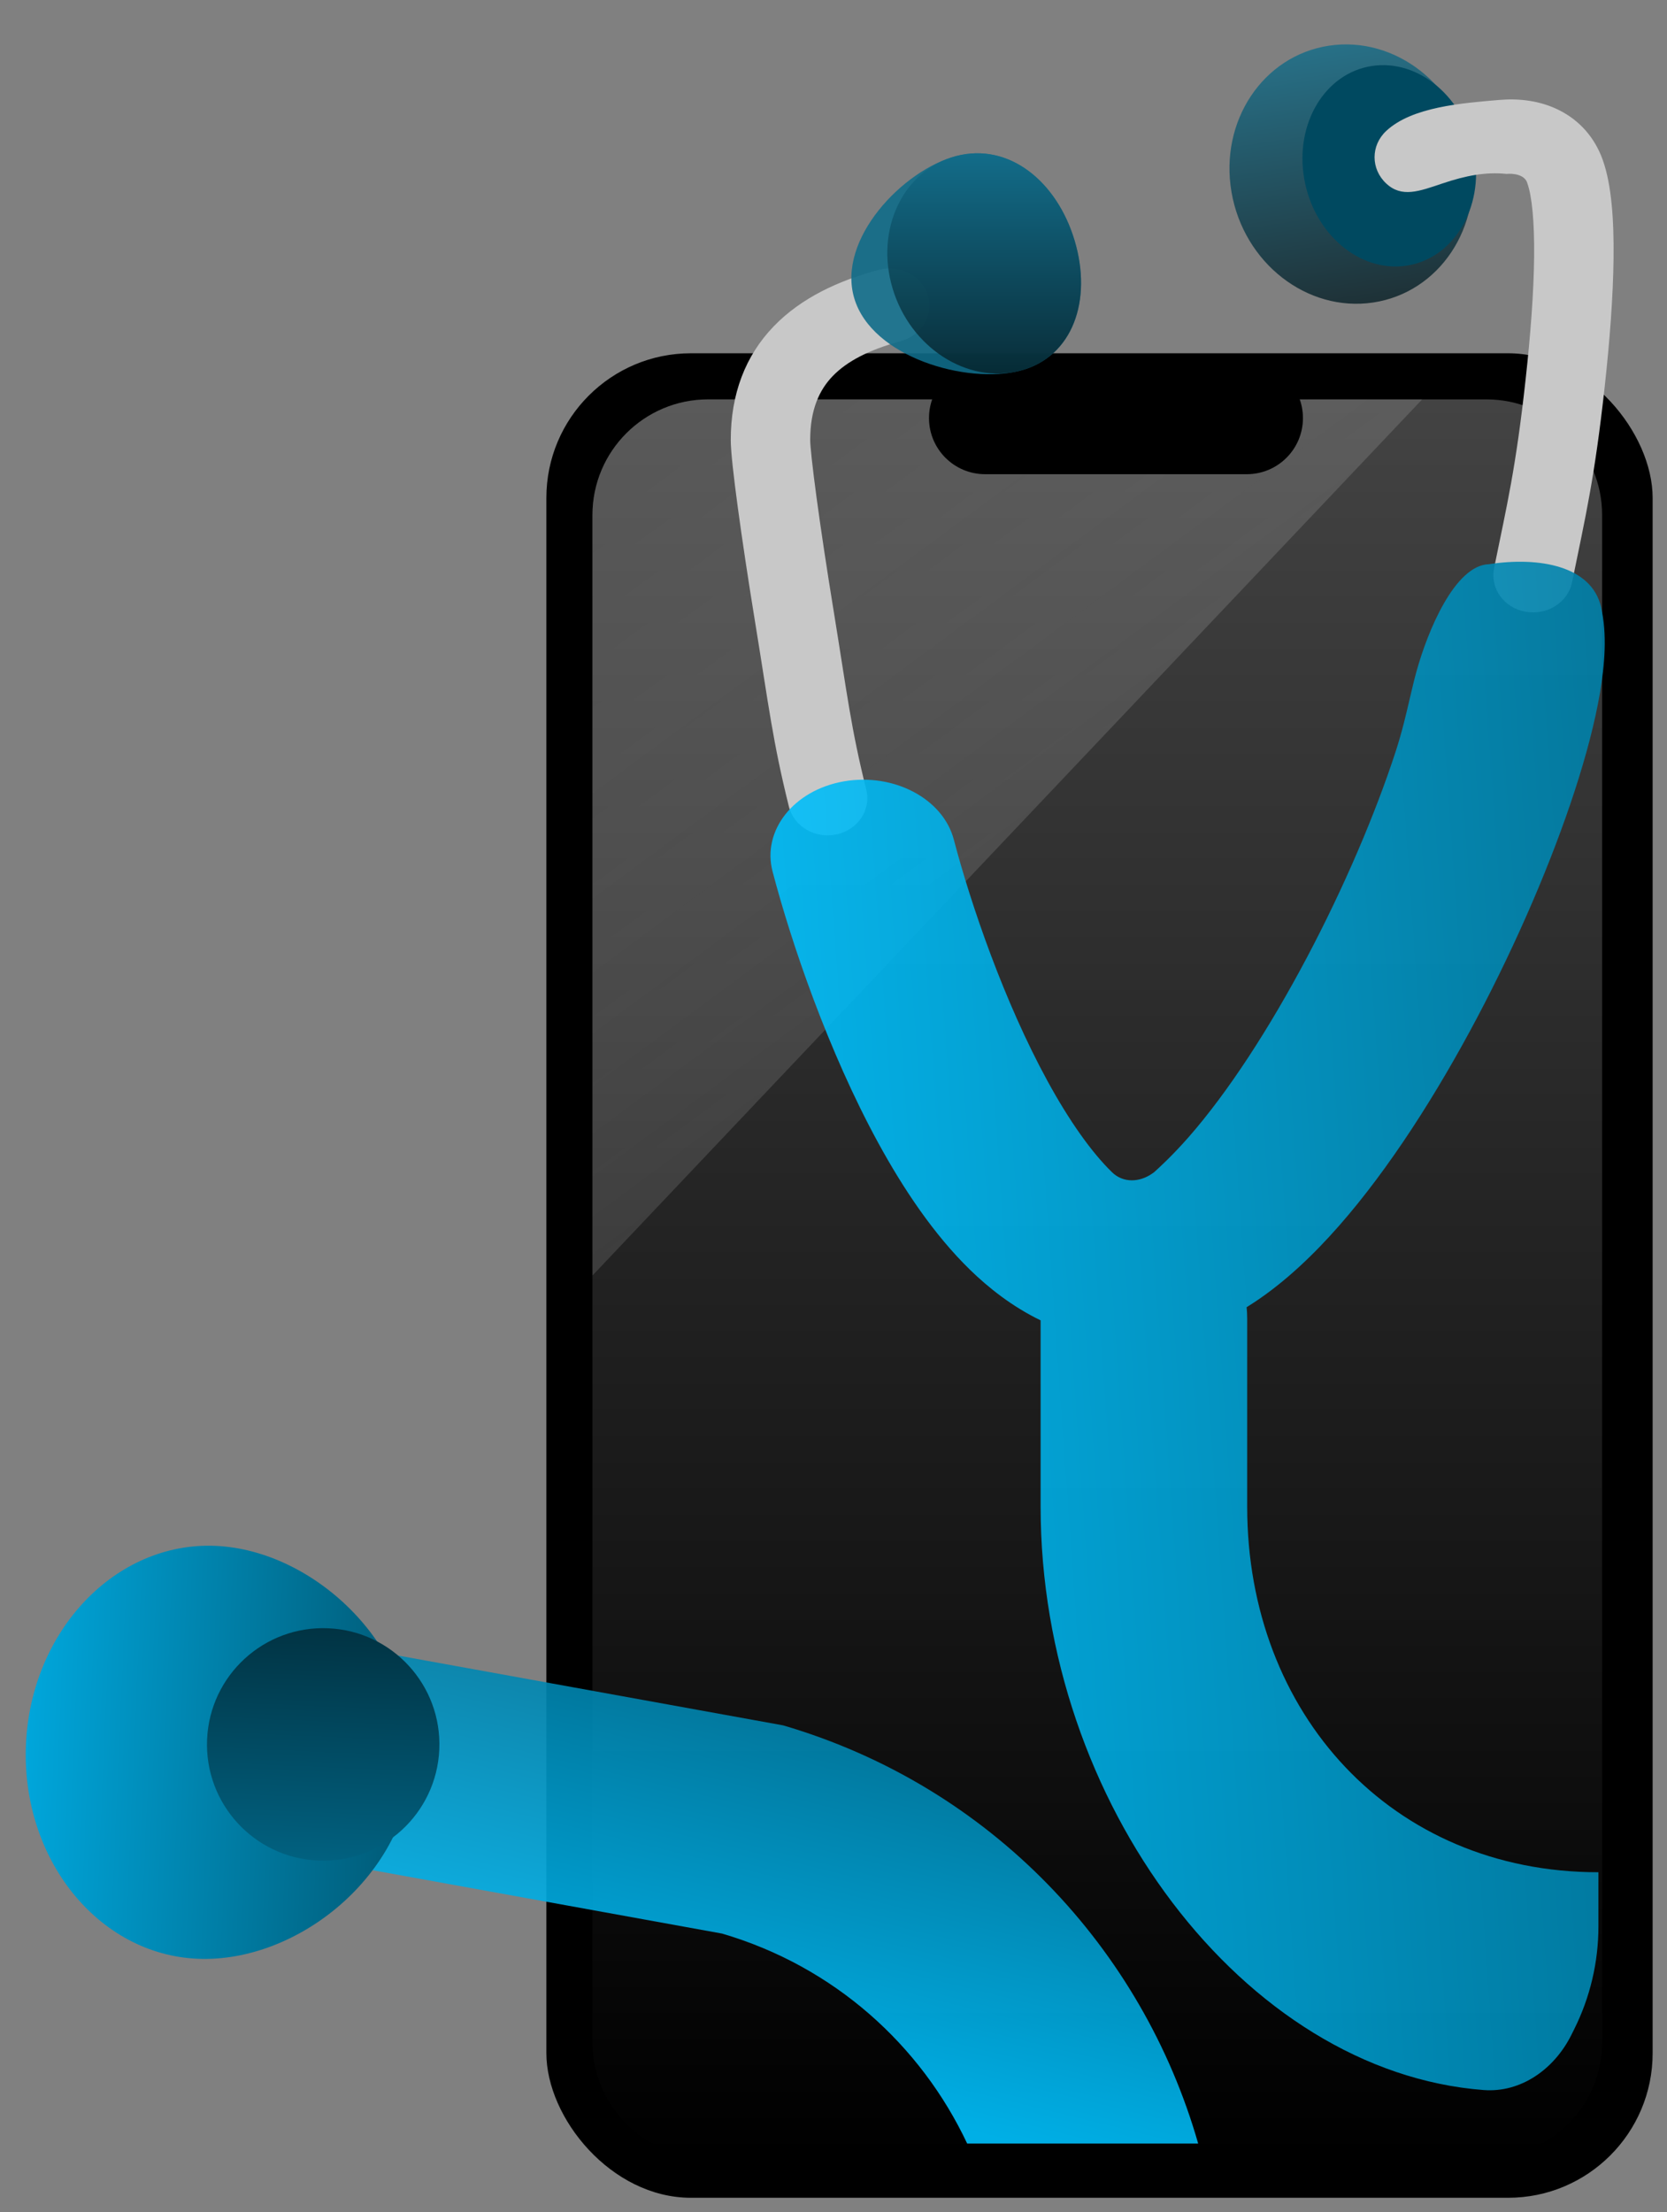
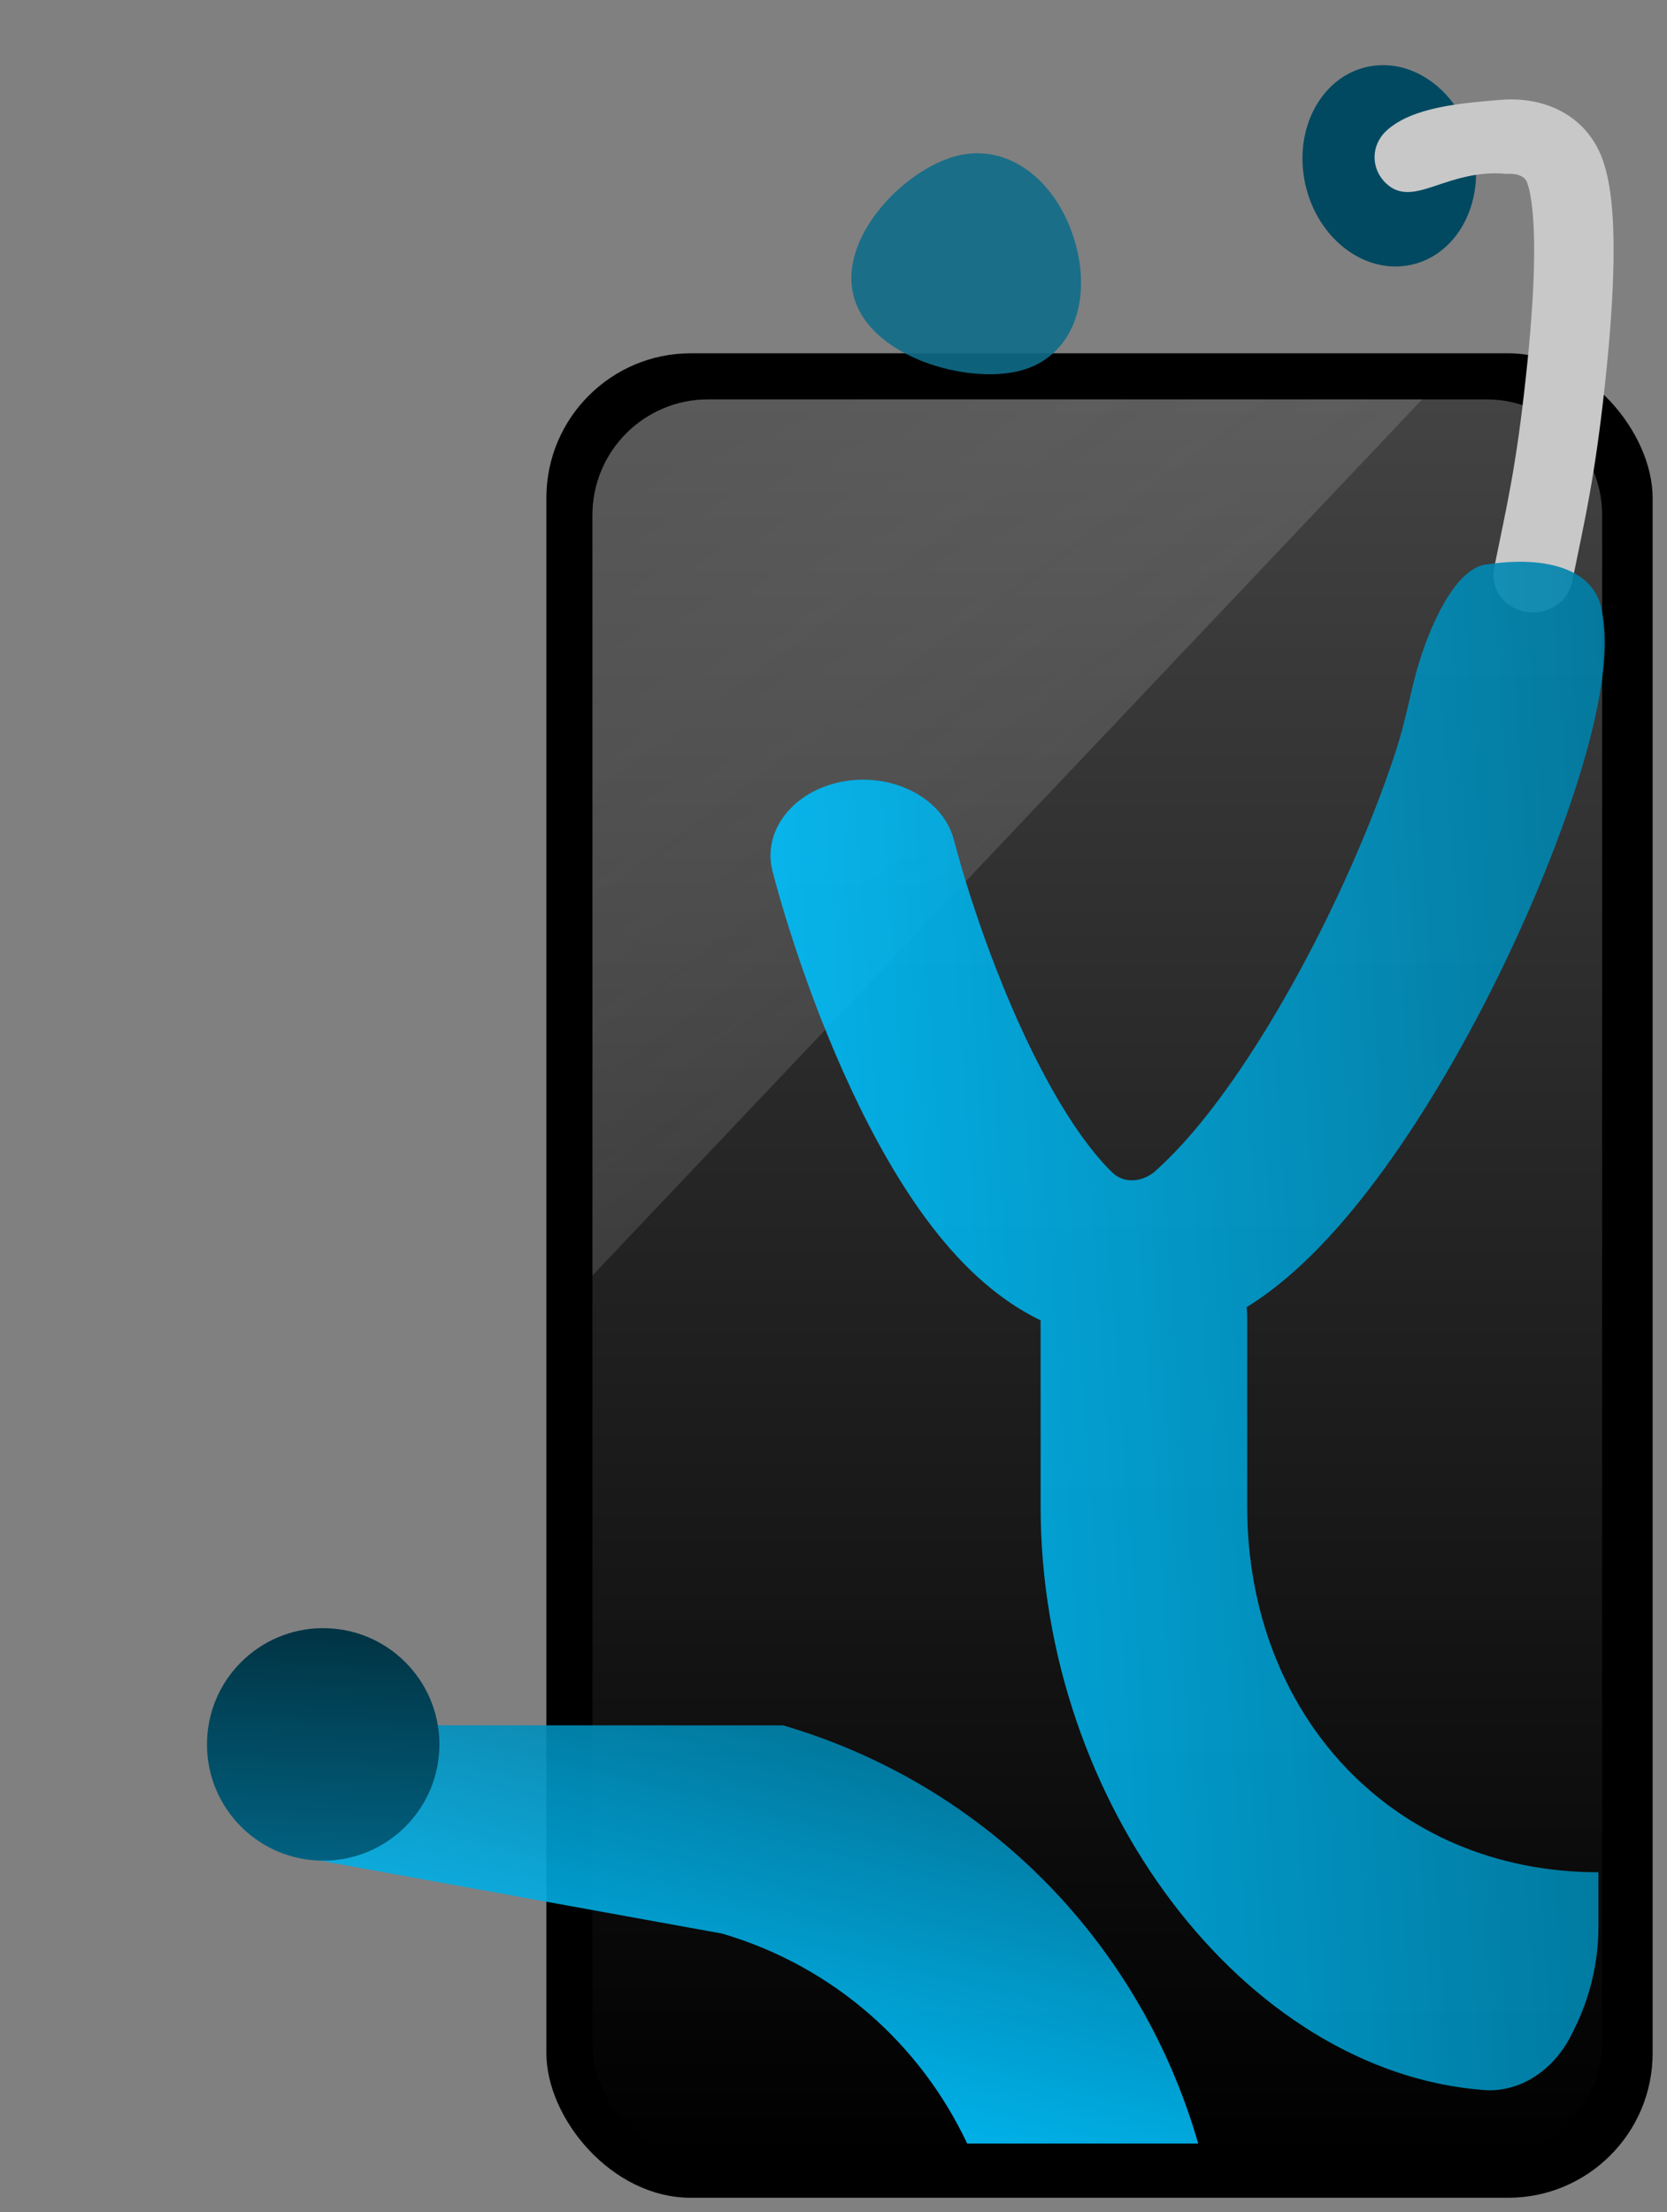
<svg xmlns="http://www.w3.org/2000/svg" width="49" height="65" viewBox="0 0 49 65" fill="none">
  <rect x="0" y="0" width="49" height="65" fill="#808080" stroke="none" />
  <rect x="16.06" y="10.38" width="32.518" height="54.196" rx="4.25" fill="black" />
  <path d="M43.693 11.735C45.571 11.735 47.093 13.257 47.093 15.135L47.093 59.998C47.093 61.876 45.571 63.398 43.693 63.398L20.814 63.398C18.937 63.398 17.414 61.876 17.414 59.998L17.414 15.135C17.414 13.257 18.937 11.735 20.814 11.735L43.693 11.735Z" fill="url(#paint0_linear_319_565)" />
  <path d="M41.803 11.735L20.815 11.735C18.937 11.735 17.415 13.257 17.415 15.134L17.415 37.478L41.803 11.735Z" fill="url(#paint1_linear_319_565)" fill-opacity="0.26" />
-   <path d="M27.307 12.284C27.307 11.373 28.045 10.635 28.956 10.635L36.65 10.635C37.561 10.635 38.299 11.373 38.299 12.284C38.299 13.194 37.561 13.933 36.65 13.933L28.956 13.933C28.045 13.933 27.307 13.194 27.307 12.284Z" fill="black" />
-   <ellipse cx="3.556" cy="3.827" rx="3.556" ry="3.827" transform="matrix(0.989 -0.148 0.169 0.986 35.552 1.868)" fill="url(#paint2_linear_319_565)" fill-opacity="0.79" />
  <ellipse cx="2.528" cy="2.978" rx="2.528" ry="2.978" transform="matrix(0.989 -0.15 0.171 0.985 37.827 2.318)" fill="#004960" />
-   <path fill-rule="evenodd" clip-rule="evenodd" d="M27.273 8.676C27.451 9.255 27.093 9.86 26.473 10.026C25.541 10.277 24.892 10.62 24.478 11.049C24.086 11.455 23.815 12.028 23.815 12.929C23.815 13.097 23.876 13.687 24.003 14.629C24.126 15.536 24.299 16.695 24.503 17.942C24.91 20.444 25.008 21.368 25.464 23.207C25.61 23.794 25.219 24.381 24.591 24.517C23.962 24.653 23.335 24.287 23.189 23.7C22.712 21.776 22.604 20.784 22.194 18.27C21.988 17.009 21.812 15.832 21.686 14.903C21.566 14.011 21.48 13.265 21.48 12.929C21.48 11.571 21.91 10.451 22.744 9.587C23.556 8.746 24.659 8.242 25.828 7.928C26.448 7.762 27.095 8.096 27.273 8.676Z" fill="#C8C8C8" />
  <path d="M45.841 3.243C46.439 3.546 46.88 4.049 47.112 4.701C47.375 5.439 47.441 6.489 47.429 7.579C47.417 8.708 47.316 10.024 47.168 11.37C46.871 14.066 46.604 15.173 46.21 17.108C46.089 17.7 45.478 18.088 44.844 17.975C44.211 17.863 43.795 17.291 43.916 16.699C44.3 14.814 44.556 13.769 44.844 11.147C44.989 9.835 45.083 8.593 45.094 7.556C45.106 6.479 45.025 5.752 44.897 5.391C44.828 5.122 44.461 5.091 44.286 5.11C43.665 5.046 43.081 5.161 42.397 5.391C41.714 5.621 41.202 5.818 40.746 5.391C40.29 4.965 40.29 4.274 40.746 3.848C41.503 3.14 42.973 3.03 44.074 2.936C44.638 2.888 45.267 2.951 45.841 3.243Z" fill="#C8C8C8" />
  <path d="M31.588 7.072C32.109 8.814 31.542 10.487 29.989 10.892C28.437 11.298 25.631 10.508 25.111 8.766C24.59 7.025 26.552 4.991 28.105 4.585C29.658 4.18 31.068 5.33 31.588 7.072Z" fill="#106C89" fill-opacity="0.9" />
-   <path d="M31.589 7.072C32.109 8.814 31.543 10.486 29.99 10.892C28.437 11.297 26.756 10.214 26.236 8.472C25.716 6.73 26.553 4.99 28.105 4.585C29.658 4.179 31.069 5.33 31.589 7.072Z" fill="url(#paint3_linear_319_565)" fill-opacity="0.79" />
  <path d="M47.062 17.837C46.784 16.627 45.243 16.35 43.764 16.578C42.768 16.608 41.966 18.528 41.632 19.744C41.563 19.994 41.503 20.253 41.439 20.526C41.329 20.998 41.21 21.512 41.022 22.089C40.428 23.91 39.509 26.067 38.418 28.129C37.32 30.205 36.098 32.091 34.932 33.419C34.451 33.965 34.061 34.318 33.953 34.416C33.928 34.438 33.918 34.447 33.924 34.443C33.914 34.45 33.896 34.462 33.872 34.479C33.496 34.744 33.017 34.764 32.687 34.443C32.083 33.855 31.432 32.937 30.791 31.764C29.52 29.439 28.54 26.585 28.037 24.67C27.721 23.467 26.272 22.701 24.8 22.959C23.329 23.218 22.393 24.404 22.709 25.607C23.262 27.711 24.342 30.885 25.817 33.584C26.549 34.923 27.443 36.267 28.515 37.311C29.047 37.828 29.738 38.384 30.588 38.795L30.588 44.27C30.588 52.975 36.579 60.871 43.609 61.41C44.716 61.495 45.691 60.786 46.187 59.794L46.271 59.625C46.74 58.688 46.984 57.654 46.984 56.605L46.984 55.011C40.906 55.011 36.66 50.349 36.66 44.27L36.66 38.736C36.66 38.626 36.654 38.516 36.643 38.409C36.727 38.357 36.807 38.305 36.886 38.253C37.792 37.651 38.618 36.86 39.356 36.021C40.839 34.334 42.24 32.129 43.42 29.899C44.606 27.656 45.618 25.291 46.287 23.237C46.621 22.211 46.881 21.23 47.029 20.36C47.169 19.54 47.245 18.631 47.062 17.837Z" fill="url(#paint4_linear_319_565)" fill-opacity="0.9" />
-   <path d="M7.133 50.695C7.629 49.005 9.4 48.037 11.09 48.533L23.019 50.695C29.144 52.491 33.583 57.268 35.219 62.982L28.429 62.982C27.069 60.095 24.527 57.782 21.225 56.813L9.295 54.651C7.606 54.156 6.638 52.384 7.133 50.695Z" fill="url(#paint5_linear_319_565)" fill-opacity="0.9" />
-   <path d="M0.763 51.257C0.908 47.907 3.402 45.294 6.334 45.421C9.265 45.548 12.283 48.4 12.137 51.75C11.992 55.1 8.74 57.681 5.808 57.553C2.876 57.426 0.618 54.608 0.763 51.257Z" fill="url(#paint6_linear_319_565)" />
+   <path d="M7.133 50.695L23.019 50.695C29.144 52.491 33.583 57.268 35.219 62.982L28.429 62.982C27.069 60.095 24.527 57.782 21.225 56.813L9.295 54.651C7.606 54.156 6.638 52.384 7.133 50.695Z" fill="url(#paint5_linear_319_565)" fill-opacity="0.9" />
  <ellipse cx="9.5" cy="51.255" rx="3.416" ry="3.416" transform="rotate(-177.519 9.5 51.255)" fill="url(#paint7_linear_319_565)" />
  <defs>
    <linearGradient id="paint0_linear_319_565" x1="32.253" y1="11.735" x2="32.253" y2="63.398" gradientUnits="userSpaceOnUse">
      <stop stop-color="#434343" />
      <stop offset="1" />
    </linearGradient>
    <linearGradient id="paint1_linear_319_565" x1="20.124" y1="13.089" x2="31.641" y2="28.671" gradientUnits="userSpaceOnUse">
      <stop stop-color="#999999" />
      <stop offset="1" stop-color="white" stop-opacity="0.44" />
    </linearGradient>
    <linearGradient id="paint2_linear_319_565" x1="3.556" y1="0" x2="3.556" y2="7.654" gradientUnits="userSpaceOnUse">
      <stop stop-color="#106C89" />
      <stop offset="1" stop-color="#041C23" />
    </linearGradient>
    <linearGradient id="paint3_linear_319_565" x1="29.048" y1="4.5" x2="29.048" y2="10.977" gradientUnits="userSpaceOnUse">
      <stop stop-color="#106C89" />
      <stop offset="1" stop-color="#041C23" />
    </linearGradient>
    <linearGradient id="paint4_linear_319_565" x1="22.648" y1="38.548" x2="64.471" y2="35.574" gradientUnits="userSpaceOnUse">
      <stop stop-color="#00C2FF" />
      <stop offset="1" stop-color="#005773" />
    </linearGradient>
    <linearGradient id="paint5_linear_319_565" x1="19.816" y1="60.456" x2="24.018" y2="43.382" gradientUnits="userSpaceOnUse">
      <stop stop-color="#00C2FF" />
      <stop offset="1" stop-color="#005773" />
    </linearGradient>
    <linearGradient id="paint6_linear_319_565" x1="0.763" y1="51.257" x2="12.137" y2="51.75" gradientUnits="userSpaceOnUse">
      <stop stop-color="#00A6DB" />
      <stop offset="1" stop-color="#005975" />
    </linearGradient>
    <linearGradient id="paint7_linear_319_565" x1="9.5" y1="47.84" x2="9.5" y2="54.671" gradientUnits="userSpaceOnUse">
      <stop stop-color="#016180" />
      <stop offset="1" stop-color="#013343" />
    </linearGradient>
  </defs>
</svg>